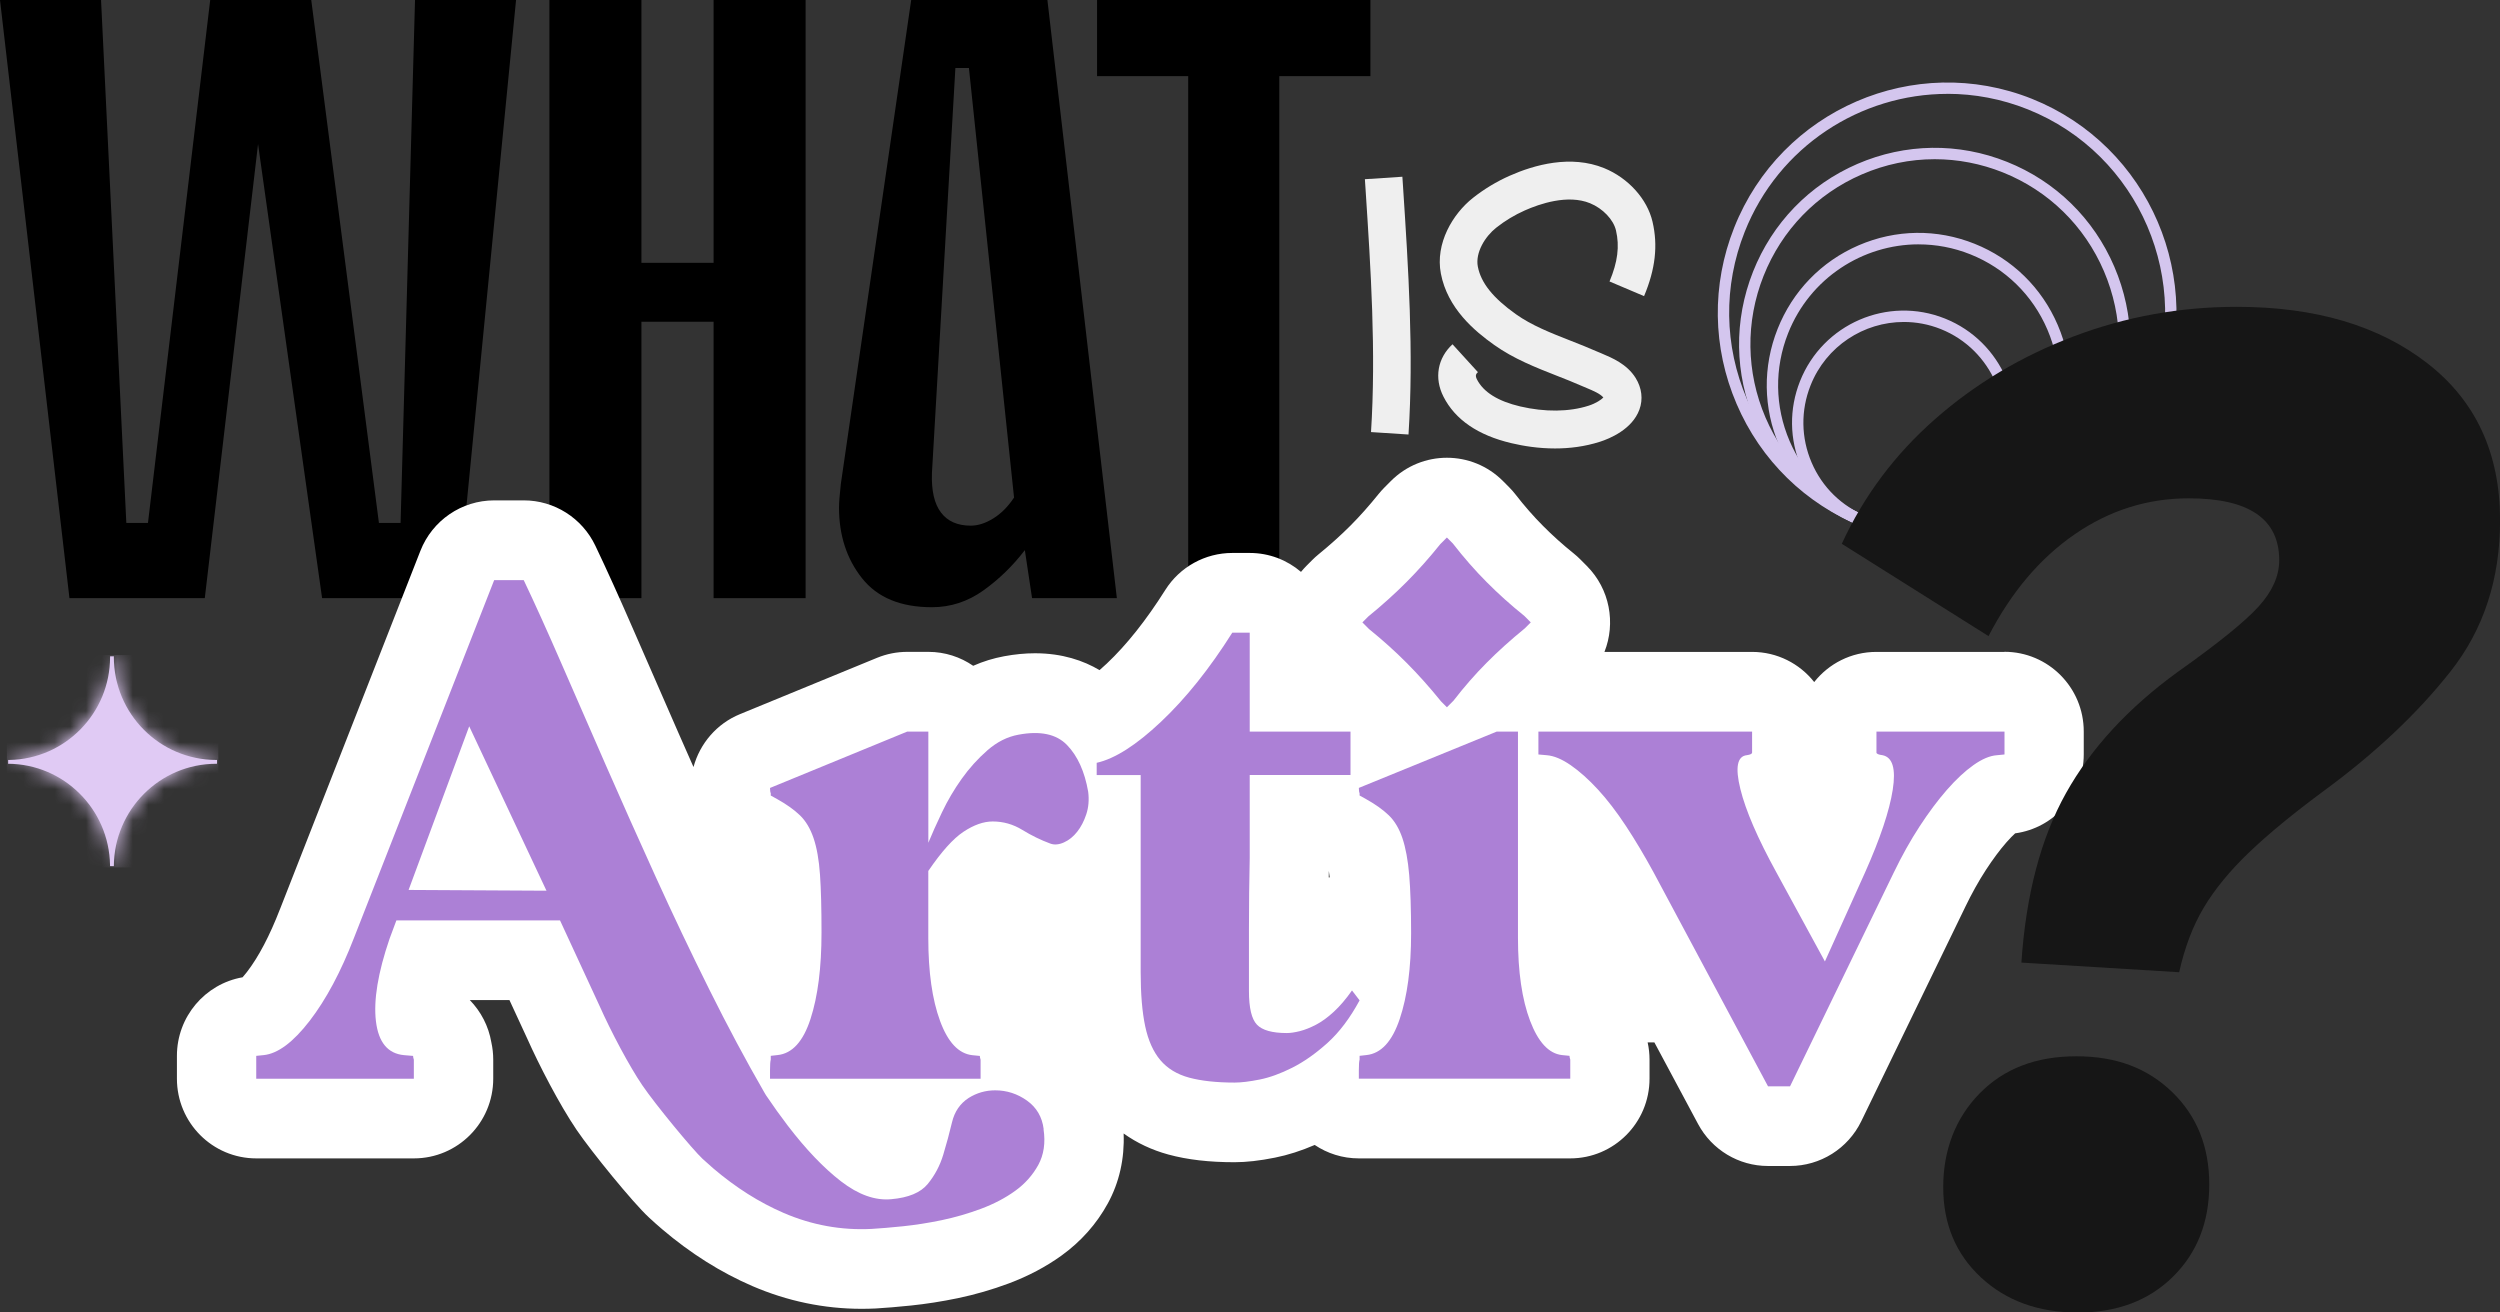
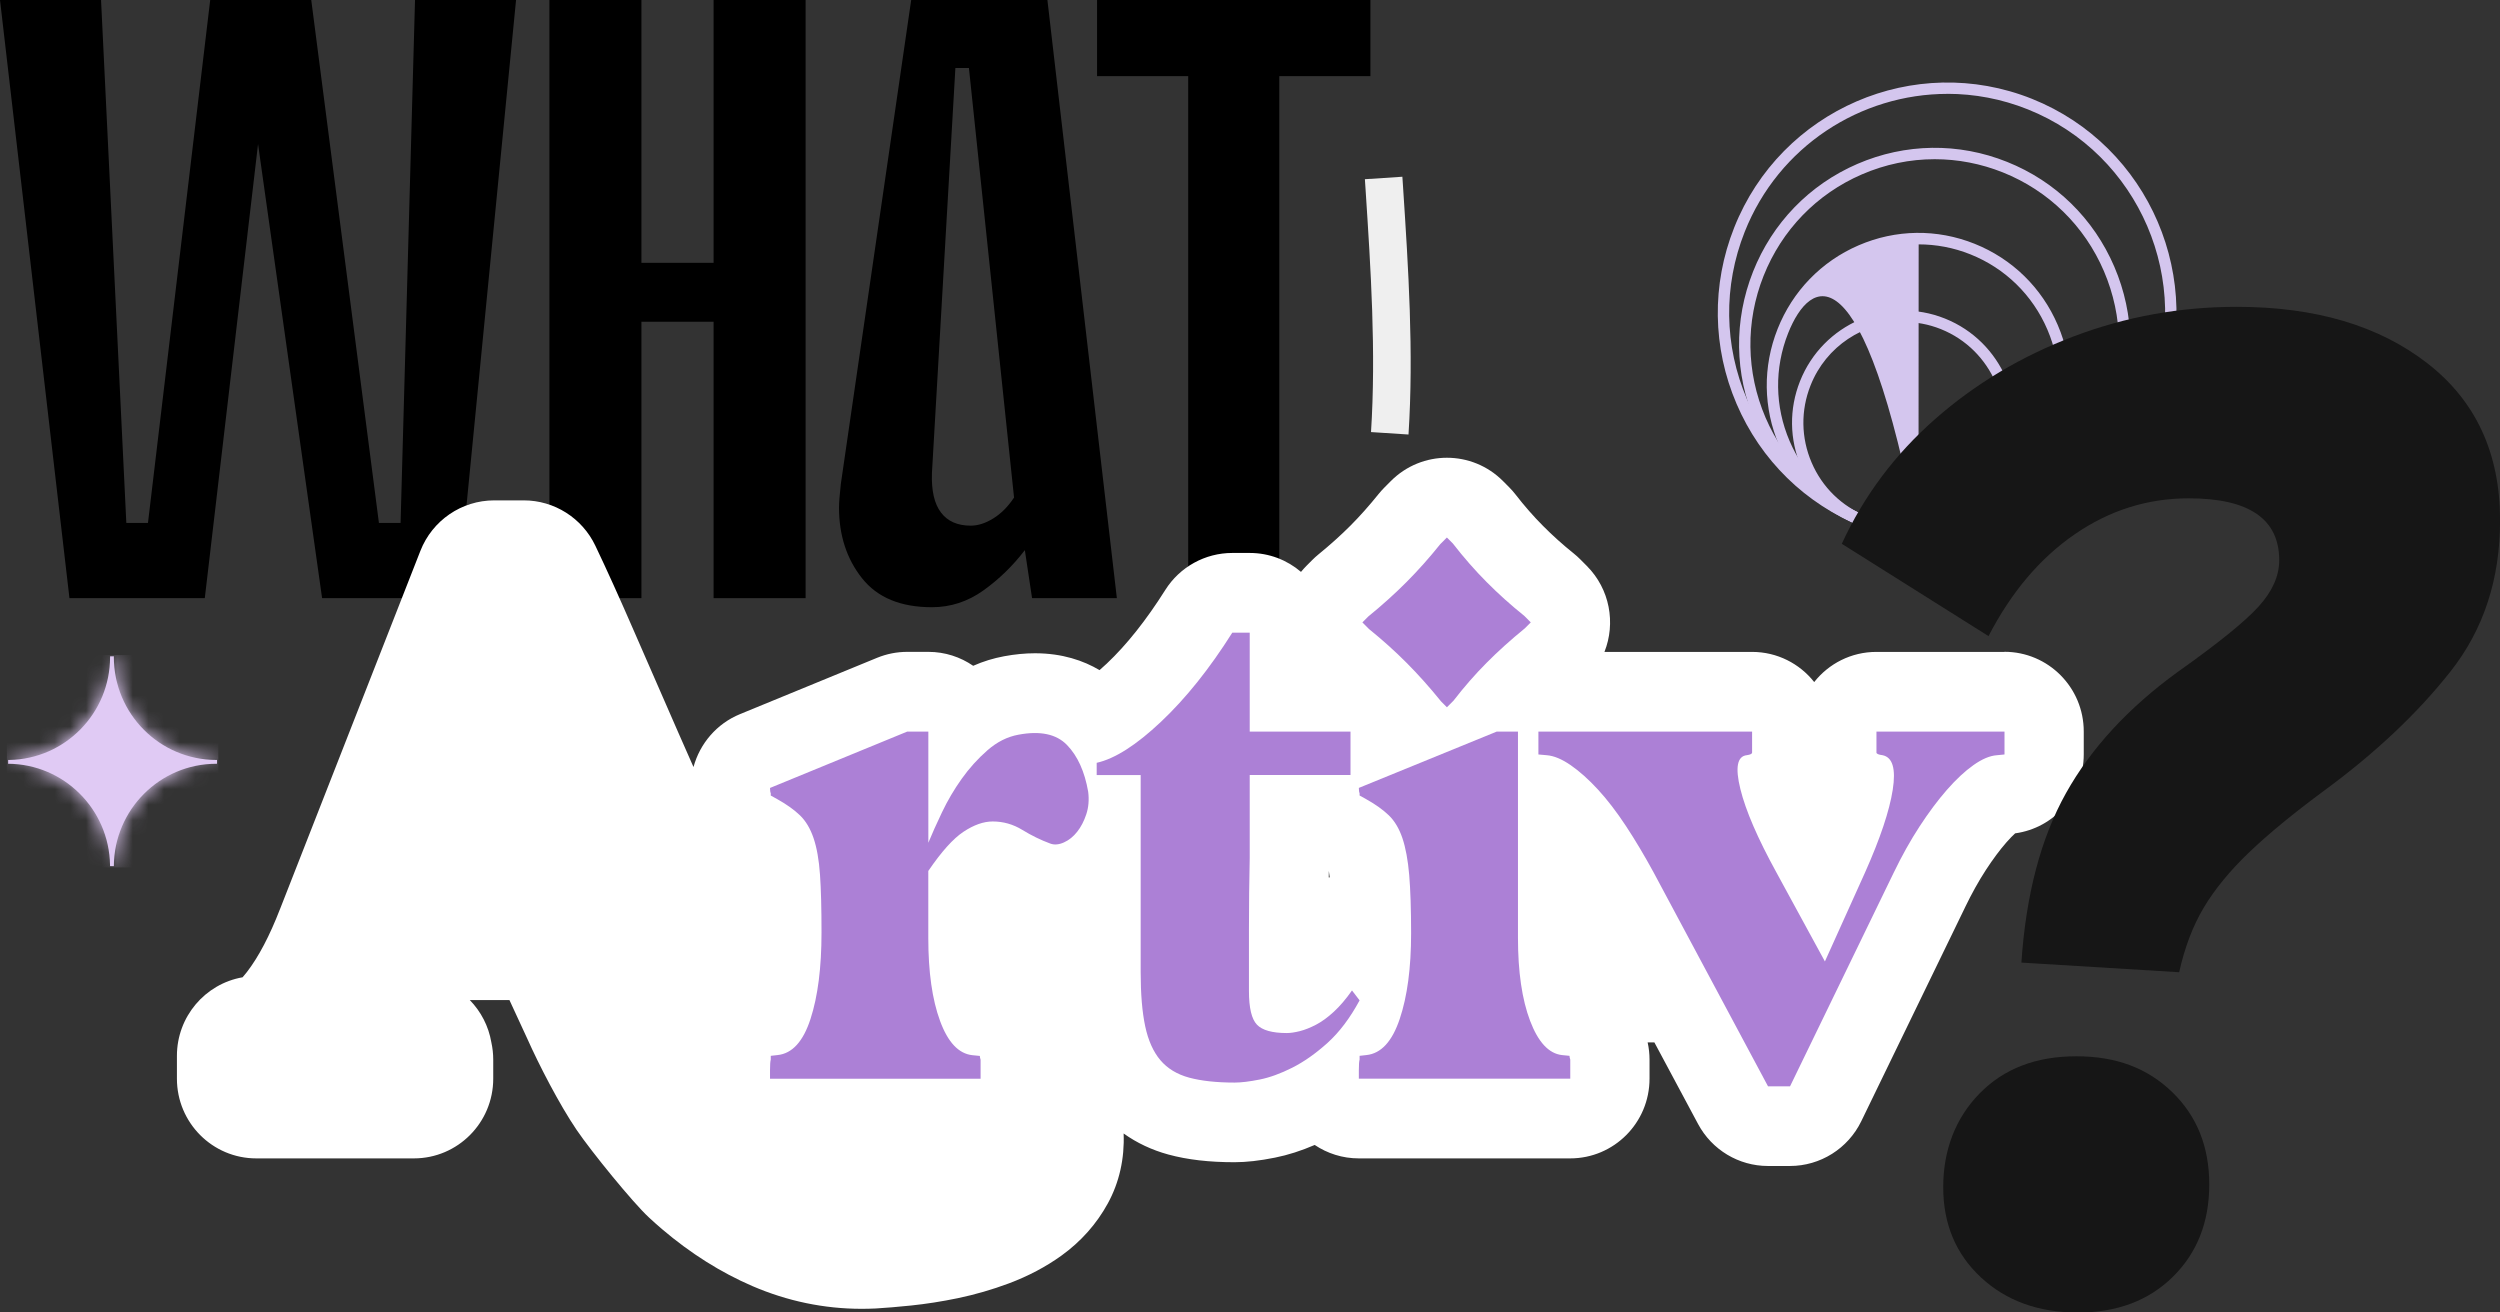
<svg xmlns="http://www.w3.org/2000/svg" width="160" height="84" viewBox="0 0 160 84" fill="none">
  <rect x="0" y="0" width="160" height="84" fill="#333333" stroke="none" />
  <g clip-path="url(#clip0_19_62)">
    <path d="M0 0H6.467L8.085 33.467H9.47L13.453 0H19.92L24.251 33.467H25.637L26.561 0H33.027L29.274 38.282H20.614L16.515 9.222L13.107 38.282H4.445L0 0Z" fill="black" />
    <path d="M35.163 0H41.051V16.821H45.67V0H51.559V38.282H45.67V20.591H41.051V38.282H35.163V0Z" fill="black" />
    <path d="M55.17 37.007C54.188 35.77 53.697 34.261 53.697 32.483C53.697 32.175 53.736 31.672 53.813 30.974L58.316 0H67.034L71.479 38.282H66.052L65.59 35.209C64.819 36.215 63.934 37.075 62.935 37.789C61.934 38.503 60.836 38.862 59.644 38.862C57.641 38.862 56.151 38.245 55.17 37.007ZM60.222 32.801C60.645 33.362 61.281 33.642 62.127 33.642C62.589 33.642 63.07 33.489 63.571 33.178C64.072 32.869 64.514 32.425 64.899 31.844L62.011 4.351H61.145L59.644 30.277C59.605 31.399 59.796 32.24 60.222 32.801Z" fill="black" />
    <path d="M76.042 4.873H70.212V0H87.706V4.873H81.875V38.282H76.045V4.873H76.042Z" fill="black" />
    <path d="M90.144 27.809L87.745 27.653C88.074 22.523 87.73 17.241 87.397 12.135L87.353 11.469L89.752 11.311L89.796 11.977C90.134 17.161 90.485 22.523 90.144 27.811V27.809Z" fill="#EFEFEF" />
-     <path d="M105.225 18.954L103.009 18.014C103.532 16.77 103.66 15.764 103.423 14.749C103.261 14.054 102.579 13.34 101.764 13.007C100.339 12.424 98.535 13.046 97.587 13.468C96.934 13.758 96.318 14.129 95.757 14.574C95.043 15.137 94.41 16.172 94.581 17.061C94.78 18.104 95.556 19.07 97.019 20.11C98.03 20.829 99.246 21.305 100.533 21.811C101.094 22.032 101.653 22.25 102.19 22.489L102.48 22.61C103.176 22.904 104.131 23.302 104.683 24.194C105.079 24.835 105.164 25.554 104.922 26.215C104.458 27.486 103.007 28.076 102.402 28.27C101.42 28.586 100.436 28.701 99.522 28.701C98.463 28.701 97.498 28.545 96.739 28.365C94.596 27.862 93.128 26.859 92.381 25.384C91.778 24.201 92.001 22.916 92.961 22.034L94.586 23.817C94.475 23.919 94.393 24.026 94.526 24.284C94.939 25.095 95.868 25.676 97.29 26.011C98.867 26.38 100.424 26.366 101.67 25.965C102.153 25.809 102.485 25.576 102.615 25.44C102.414 25.195 101.94 24.998 101.553 24.835L101.222 24.695C100.712 24.468 100.187 24.265 99.655 24.055C98.291 23.519 96.879 22.965 95.629 22.076C94.366 21.182 92.642 19.734 92.216 17.511C91.844 15.577 92.978 13.685 94.267 12.667C94.988 12.098 95.776 11.622 96.613 11.25C98.199 10.546 100.535 9.892 102.668 10.762C104.209 11.391 105.423 12.737 105.761 14.19C106.117 15.713 105.945 17.224 105.222 18.947L105.225 18.954Z" fill="#EFEFEF" />
    <path d="M124.624 34.771C122.789 34.771 120.951 34.422 119.193 33.717C115.551 32.26 112.692 29.466 111.142 25.851C109.592 22.236 109.536 18.227 110.987 14.569C113.981 7.016 122.533 3.321 130.049 6.326C137.567 9.334 141.248 17.924 138.254 25.474C136.803 29.133 134.022 32.004 130.424 33.562C128.562 34.368 126.593 34.771 124.624 34.771ZM124.639 6.008C119.091 6.008 113.836 9.353 111.662 14.836C110.284 18.312 110.337 22.122 111.81 25.559C113.282 28.997 116.001 31.652 119.461 33.037C122.922 34.422 126.714 34.368 130.136 32.889C133.558 31.409 136.201 28.679 137.58 25.202C140.426 18.023 136.927 9.858 129.78 6.999C128.092 6.324 126.351 6.005 124.637 6.005L124.639 6.008Z" fill="#D4C6EE" />
    <path d="M123.807 34.609C122.269 34.609 120.707 34.322 119.193 33.717C116.088 32.476 113.65 30.093 112.327 27.007C111.004 23.922 110.958 20.506 112.194 17.387C113.43 14.268 115.802 11.819 118.874 10.49C121.945 9.164 125.345 9.115 128.45 10.359C131.555 11.6 133.993 13.983 135.316 17.069C136.639 20.154 136.685 23.57 135.449 26.689C133.5 31.608 128.782 34.611 123.807 34.611V34.609ZM123.819 10.189C122.238 10.189 120.656 10.512 119.161 11.161C116.269 12.412 114.035 14.72 112.869 17.657C111.703 20.594 111.749 23.815 112.992 26.721C114.238 29.626 116.535 31.871 119.459 33.042C125.5 35.459 132.368 32.488 134.774 26.419C135.94 23.48 135.894 20.261 134.651 17.355C133.405 14.45 131.108 12.205 128.184 11.034C126.772 10.47 125.297 10.189 123.822 10.189H123.819Z" fill="#D4C6EE" />
-     <path d="M122.784 34.414C121.57 34.414 120.354 34.181 119.193 33.717C116.784 32.753 114.893 30.906 113.868 28.513C112.842 26.12 112.806 23.473 113.766 21.053C114.726 18.633 116.564 16.733 118.946 15.703C121.328 14.673 123.964 14.637 126.373 15.601C128.782 16.566 130.673 18.412 131.698 20.805C132.724 23.198 132.76 25.846 131.8 28.266C130.84 30.685 129.002 32.585 126.62 33.615C125.389 34.147 124.088 34.414 122.784 34.414ZM122.794 15.638C119.224 15.638 115.839 17.793 114.441 21.323C113.553 23.56 113.587 26.014 114.535 28.227C115.483 30.44 117.234 32.15 119.461 33.042C121.691 33.933 124.131 33.899 126.334 32.947C128.537 31.995 130.24 30.236 131.127 27.998C132.015 25.761 131.981 23.307 131.033 21.094C130.085 18.881 128.334 17.171 126.107 16.279C125.021 15.844 123.899 15.64 122.796 15.64L122.794 15.638Z" fill="#D4C6EE" />
+     <path d="M122.784 34.414C121.57 34.414 120.354 34.181 119.193 33.717C116.784 32.753 114.893 30.906 113.868 28.513C112.842 26.12 112.806 23.473 113.766 21.053C114.726 18.633 116.564 16.733 118.946 15.703C121.328 14.673 123.964 14.637 126.373 15.601C128.782 16.566 130.673 18.412 131.698 20.805C132.724 23.198 132.76 25.846 131.8 28.266C130.84 30.685 129.002 32.585 126.62 33.615C125.389 34.147 124.088 34.414 122.784 34.414ZC119.224 15.638 115.839 17.793 114.441 21.323C113.553 23.56 113.587 26.014 114.535 28.227C115.483 30.44 117.234 32.15 119.461 33.042C121.691 33.933 124.131 33.899 126.334 32.947C128.537 31.995 130.24 30.236 131.127 27.998C132.015 25.761 131.981 23.307 131.033 21.094C130.085 18.881 128.334 17.171 126.107 16.279C125.021 15.844 123.899 15.64 122.796 15.64L122.794 15.638Z" fill="#D4C6EE" />
    <path d="M121.836 34.23C120.941 34.23 120.049 34.06 119.193 33.717C117.42 33.008 116.03 31.647 115.275 29.888C114.521 28.127 114.494 26.179 115.2 24.398C116.656 20.722 120.818 18.922 124.477 20.387C128.136 21.85 129.928 26.031 128.47 29.706C127.763 31.487 126.409 32.884 124.658 33.642C123.751 34.033 122.794 34.23 121.836 34.23ZM121.843 20.606C119.292 20.606 116.874 22.144 115.875 24.668C115.241 26.266 115.265 28.02 115.943 29.602C116.62 31.183 117.87 32.405 119.464 33.042C121.055 33.678 122.801 33.654 124.375 32.974C125.95 32.294 127.166 31.038 127.8 29.437C129.108 26.135 127.5 22.379 124.213 21.062C123.437 20.752 122.637 20.606 121.848 20.606H121.843Z" fill="#D4C6EE" />
    <path d="M128.281 41.722H120.085C118.475 41.722 117.038 42.475 116.109 43.651C115.178 42.475 113.744 41.722 112.134 41.722H102.685C103.413 39.885 103.038 37.711 101.561 36.224L101.138 35.799C101.005 35.665 100.864 35.539 100.719 35.422C100.02 34.861 99.36 34.269 98.753 33.656C98.153 33.054 97.558 32.376 96.988 31.64C96.859 31.475 96.722 31.319 96.574 31.171L96.194 30.79C95.203 29.794 93.904 29.296 92.603 29.296C91.302 29.296 90.004 29.794 89.012 30.79L88.589 31.215C88.461 31.344 88.34 31.48 88.226 31.621C87.638 32.352 87.036 33.03 86.434 33.635C85.829 34.242 85.135 34.866 84.371 35.49C84.236 35.6 84.105 35.719 83.982 35.843L83.602 36.224C83.481 36.346 83.37 36.472 83.264 36.601C82.378 35.845 81.235 35.389 79.982 35.389H78.867C77.128 35.389 75.508 36.282 74.577 37.76C73.358 39.691 72.098 41.277 70.833 42.47C70.666 42.628 70.514 42.764 70.371 42.888C69.346 42.281 67.989 41.809 66.241 41.809C65.61 41.809 64.947 41.873 64.27 41.999C63.583 42.125 62.92 42.329 62.284 42.611C61.469 42.05 60.48 41.719 59.416 41.719H58.06C57.399 41.719 56.749 41.848 56.137 42.098L47.361 45.704C45.874 46.313 44.793 47.581 44.384 49.09C44.062 48.364 43.743 47.642 43.431 46.93C42.413 44.61 41.453 42.412 40.577 40.395C39.67 38.309 38.839 36.467 38.103 34.927C37.259 33.154 35.477 32.024 33.521 32.024H31.63C29.543 32.024 27.668 33.306 26.904 35.257L17.932 58.154C17.932 58.154 17.927 58.169 17.922 58.176C17.262 59.884 16.549 61.242 15.802 62.211C15.695 62.349 15.601 62.461 15.526 62.546C13.115 62.969 11.323 65.078 11.323 67.573V69.035C11.323 71.853 13.596 74.137 16.401 74.137H26.488C29.293 74.137 31.567 71.853 31.567 69.035V67.818C31.567 67.444 31.526 67.075 31.446 66.71C31.269 65.668 30.776 64.733 30.067 64.004H32.604L33.746 66.475C34.493 68.151 35.796 70.68 36.906 72.317C37.862 73.721 40.505 76.969 41.528 77.914C41.803 78.169 42.086 78.422 42.369 78.663C44.19 80.215 46.14 81.442 48.159 82.312C50.396 83.274 52.744 83.764 55.141 83.764C55.438 83.764 55.74 83.757 56.038 83.743C56.052 83.743 56.069 83.743 56.084 83.74C56.7 83.704 57.428 83.643 58.309 83.553C59.271 83.453 60.275 83.296 61.298 83.084C62.405 82.853 63.503 82.535 64.562 82.139C65.808 81.673 66.94 81.073 67.934 80.358C69.182 79.457 70.18 78.335 70.901 77.018C71.636 75.675 71.977 74.144 71.912 72.543C72.756 73.146 73.721 73.602 74.773 73.889C75.996 74.222 77.382 74.382 79.01 74.382C79.767 74.382 80.615 74.287 81.602 74.088C82.427 73.923 83.278 73.651 84.141 73.277C84.949 73.819 85.919 74.137 86.961 74.137H100.492C103.297 74.137 105.57 71.853 105.57 69.035V67.818C105.57 67.446 105.529 67.075 105.449 66.713H105.88L108.676 71.936C109.561 73.59 111.28 74.623 113.149 74.623H114.557C116.499 74.623 118.271 73.51 119.123 71.756L125.766 58.067C125.766 58.067 125.771 58.059 125.771 58.054C126.189 57.19 126.634 56.388 127.098 55.676C127.546 54.989 127.988 54.393 128.412 53.91C128.644 53.645 128.83 53.461 128.97 53.334C131.476 52.992 133.36 50.839 133.36 48.279V46.816C133.36 43.998 131.086 41.715 128.281 41.715V41.722ZM85.102 56.152H85.039C85.039 56.014 85.041 55.873 85.046 55.737C85.065 55.851 85.085 55.989 85.102 56.152Z" fill="white" />
    <path d="M97.546 39.407L97.969 39.832L97.59 40.213C96.688 40.949 95.87 41.685 95.14 42.422C94.407 43.158 93.704 43.964 93.026 44.841L92.603 45.266L92.224 44.885C91.491 43.979 90.758 43.16 90.025 42.424C89.293 41.688 88.49 40.966 87.617 40.259L87.193 39.834L87.573 39.453C88.475 38.717 89.29 37.981 90.023 37.245C90.756 36.508 91.474 35.702 92.178 34.825L92.601 34.4L92.981 34.781C93.684 35.687 94.41 36.516 95.157 37.264C95.902 38.015 96.7 38.729 97.544 39.407H97.546Z" fill="#AC80D6" />
    <path d="M49.281 69.035V68.498C49.281 68.141 49.298 67.913 49.329 67.816V67.573L49.765 67.524C50.703 67.427 51.404 66.657 51.873 65.211C52.343 63.766 52.577 61.922 52.577 59.682C52.577 58.157 52.546 56.922 52.48 55.98C52.415 55.037 52.277 54.26 52.069 53.643C51.859 53.026 51.569 52.54 51.196 52.18C50.824 51.823 50.347 51.483 49.765 51.157L49.329 50.914V50.769C49.298 50.703 49.281 50.591 49.281 50.429L58.057 46.824H59.414V53.937C59.639 53.385 59.931 52.736 60.287 51.988C60.642 51.242 61.063 50.526 61.547 49.846C62.033 49.163 62.582 48.556 63.196 48.019C63.81 47.482 64.473 47.149 65.184 47.02C66.575 46.76 67.61 46.979 68.287 47.679C68.966 48.378 69.419 49.377 69.644 50.674C69.709 51.194 69.668 51.672 69.523 52.112C69.377 52.55 69.184 52.924 68.94 53.232C68.698 53.541 68.415 53.769 68.091 53.915C67.767 54.06 67.477 54.085 67.218 53.988C66.604 53.762 66.006 53.468 65.424 53.111C64.841 52.754 64.212 52.574 63.532 52.574C62.95 52.574 62.328 52.792 61.665 53.232C61.003 53.669 60.251 54.508 59.411 55.742V60.029C59.411 62.206 59.661 63.975 60.164 65.34C60.664 66.703 61.351 67.434 62.224 67.531L62.71 67.58C62.71 67.645 62.727 67.726 62.758 67.823V69.04H49.276L49.281 69.035Z" fill="#AC80D6" />
    <path d="M70.188 49.6V48.82C71.351 48.56 72.725 47.684 74.308 46.189C75.892 44.695 77.411 42.796 78.867 40.49H79.982V46.824H86.432V49.6H79.982V54.911C79.951 56.373 79.933 57.892 79.933 59.466V63.435C79.933 64.507 80.103 65.221 80.444 65.578C80.782 65.935 81.421 66.115 82.359 66.115C82.584 66.115 82.86 66.074 83.184 65.994C83.505 65.913 83.854 65.775 84.226 65.581C84.599 65.386 84.978 65.109 85.365 64.752C85.752 64.395 86.141 63.941 86.528 63.389L87.014 64.023C86.4 65.16 85.713 66.069 84.954 66.751C84.195 67.434 83.443 67.961 82.7 68.335C81.955 68.71 81.261 68.962 80.615 69.091C79.967 69.22 79.435 69.285 79.015 69.285C77.851 69.285 76.882 69.178 76.105 68.969C75.329 68.758 74.715 68.384 74.263 67.85C73.81 67.313 73.486 66.591 73.293 65.683C73.099 64.774 73.003 63.62 73.003 62.223V49.605H70.19L70.188 49.6Z" fill="#AC80D6" />
    <path d="M86.966 69.035V68.498C86.966 68.141 86.983 67.913 87.014 67.816V67.573L87.45 67.524C88.388 67.427 89.099 66.657 89.583 65.211C90.069 63.766 90.311 61.939 90.311 59.731C90.311 58.205 90.269 56.961 90.19 56.004C90.108 55.047 89.962 54.26 89.754 53.64C89.544 53.023 89.254 52.537 88.881 52.178C88.509 51.821 88.033 51.481 87.45 51.155L87.014 50.912V50.766C86.983 50.701 86.966 50.589 86.966 50.426L95.793 46.821H97.15V60.022C97.15 62.199 97.409 63.968 97.926 65.333C98.444 66.696 99.121 67.427 99.962 67.524L100.448 67.573C100.448 67.638 100.465 67.718 100.497 67.816V69.033H86.966V69.035Z" fill="#AC80D6" />
    <path d="M98.458 46.824H112.134V48.162C112.134 48.245 112.02 48.3 111.795 48.332C111.181 48.398 111.043 49.119 111.384 50.499C111.723 51.879 112.492 53.657 113.689 55.834C114.206 56.777 114.724 57.727 115.241 58.684C115.759 59.641 116.276 60.591 116.794 61.533L119.365 55.834C120.334 53.66 120.924 51.896 121.135 50.548C121.345 49.199 121.128 48.461 120.479 48.332C120.221 48.3 120.093 48.242 120.093 48.162V46.824H128.288V48.286L127.802 48.334C127.35 48.366 126.849 48.578 126.298 48.969C125.749 49.357 125.183 49.887 124.6 50.553C124.017 51.218 123.437 51.998 122.854 52.89C122.271 53.784 121.722 54.765 121.205 55.836L114.562 69.526H113.154L105.832 55.836C105.249 54.765 104.659 53.774 104.061 52.865C103.462 51.957 102.864 51.177 102.267 50.528C101.67 49.88 101.087 49.36 100.521 48.969C99.955 48.58 99.447 48.369 98.993 48.334L98.458 48.286V46.824Z" fill="#AC80D6" />
-     <path d="M66.795 72.266C66.698 71.486 66.342 70.879 65.728 70.439C65.114 70.002 64.434 69.781 63.692 69.781C63.078 69.781 62.512 69.944 61.994 70.269C61.445 70.626 61.09 71.146 60.928 71.829C60.766 72.512 60.58 73.201 60.369 73.899C60.159 74.596 59.827 75.223 59.375 75.774C58.923 76.326 58.147 76.651 57.046 76.748C56.011 76.846 54.938 76.464 53.823 75.604C52.708 74.744 51.569 73.549 50.403 72.023C49.944 71.421 49.482 70.775 49.02 70.09C48.986 70.031 48.952 69.973 48.916 69.915C47.736 67.869 46.563 65.675 45.4 63.338C44.236 60.999 43.095 58.606 41.98 56.152C40.865 53.701 39.799 51.313 38.781 48.99C37.762 46.668 36.807 44.484 35.92 42.438C35.03 40.393 34.229 38.622 33.518 37.128H31.627L22.655 60.025C21.814 62.201 20.868 63.97 19.818 65.335C18.766 66.698 17.789 67.429 16.885 67.526L16.399 67.575V69.038H26.486V67.82C26.454 67.723 26.437 67.643 26.437 67.578L25.855 67.529C24.82 67.432 24.222 66.71 24.06 65.362C23.898 64.014 24.188 62.252 24.933 60.076L25.368 58.907H35.842L38.365 64.364C39.119 66.059 40.29 68.253 41.1 69.446C41.958 70.709 44.352 73.6 44.967 74.168C45.194 74.377 45.421 74.581 45.651 74.778C47.092 76.005 48.594 76.955 50.154 77.628C51.965 78.408 53.84 78.748 55.779 78.651C56.328 78.619 56.998 78.561 57.791 78.481C58.582 78.398 59.407 78.269 60.265 78.092C61.121 77.912 61.963 77.669 62.788 77.361C63.612 77.052 64.34 76.671 64.969 76.216C65.6 75.762 66.091 75.208 66.449 74.559C66.804 73.909 66.918 73.146 66.787 72.271L66.795 72.266ZM26.15 56.956L30.029 46.483L34.974 57.005L26.147 56.956H26.15Z" fill="#AC80D6" />
    <path fill-rule="evenodd" clip-rule="evenodd" d="M7.286 42.045C7.286 45.687 10.225 48.636 13.847 48.636H13.889V48.881H13.847C10.237 48.881 7.308 51.811 7.286 55.433H7.042V55.365C6.984 51.789 4.089 48.903 0.522 48.881V48.636H0.59C4.164 48.578 7.045 45.648 7.045 42.045V42.004H7.289V42.045H7.286Z" fill="#E0CAF4" />
    <mask id="mask0_19_62" style="mask-type:luminance" maskUnits="userSpaceOnUse" x="0" y="42" width="14" height="14">
      <path d="M7.286 42.045C7.286 45.687 10.225 48.636 13.847 48.636H13.889V48.881H13.847C10.237 48.881 7.308 51.811 7.286 55.433H7.042V55.365C6.984 51.789 4.089 48.903 0.522 48.881V48.636H0.59C4.164 48.578 7.045 45.648 7.045 42.045V42.004H7.289V42.045H7.286Z" fill="white" />
    </mask>
    <g mask="url(#mask0_19_62)">
      <path d="M13.973 41.921H0.44V55.516H13.973V41.921Z" fill="#E0CAF4" />
    </g>
    <path d="M139.463 62.223L129.369 61.606C129.662 57.258 130.612 53.643 132.223 50.761C133.831 47.883 136.216 45.295 139.376 43.002C141.949 41.18 143.676 39.783 144.554 38.814C145.432 37.845 145.87 36.861 145.87 35.86C145.87 33.214 143.94 31.893 140.078 31.893C137.444 31.893 135.016 32.658 132.794 34.186C130.569 35.714 128.726 37.888 127.265 40.711L117.875 34.803C119.28 31.747 121.268 29.087 123.843 26.823C126.416 24.561 129.372 22.797 132.709 21.531C136.044 20.268 139.524 19.637 143.154 19.637C148.186 19.637 152.252 20.841 155.354 23.251C158.455 25.661 160.005 29.011 160.005 33.302C160.005 37.065 158.953 40.281 156.846 42.956C154.74 45.631 152.048 48.172 148.772 50.582C146.781 52.051 145.173 53.373 143.945 54.549C142.716 55.725 141.751 56.901 141.047 58.076C140.346 59.252 139.819 60.634 139.468 62.221L139.463 62.223ZM132.968 84C130.45 84 128.39 83.249 126.779 81.753C125.169 80.254 124.366 78.33 124.366 75.978C124.366 73.627 125.14 71.569 126.692 69.983C128.242 68.396 130.305 67.602 132.881 67.602C135.456 67.602 137.444 68.367 139.023 69.895C140.602 71.423 141.393 73.393 141.393 75.803C141.393 78.213 140.617 80.183 139.067 81.712C137.517 83.24 135.483 84.005 132.968 84.005V84Z" fill="#161616" />
  </g>
  <defs>
    <clipPath id="clip0_19_62">
      <rect width="160" height="84" fill="white" />
    </clipPath>
  </defs>
</svg>